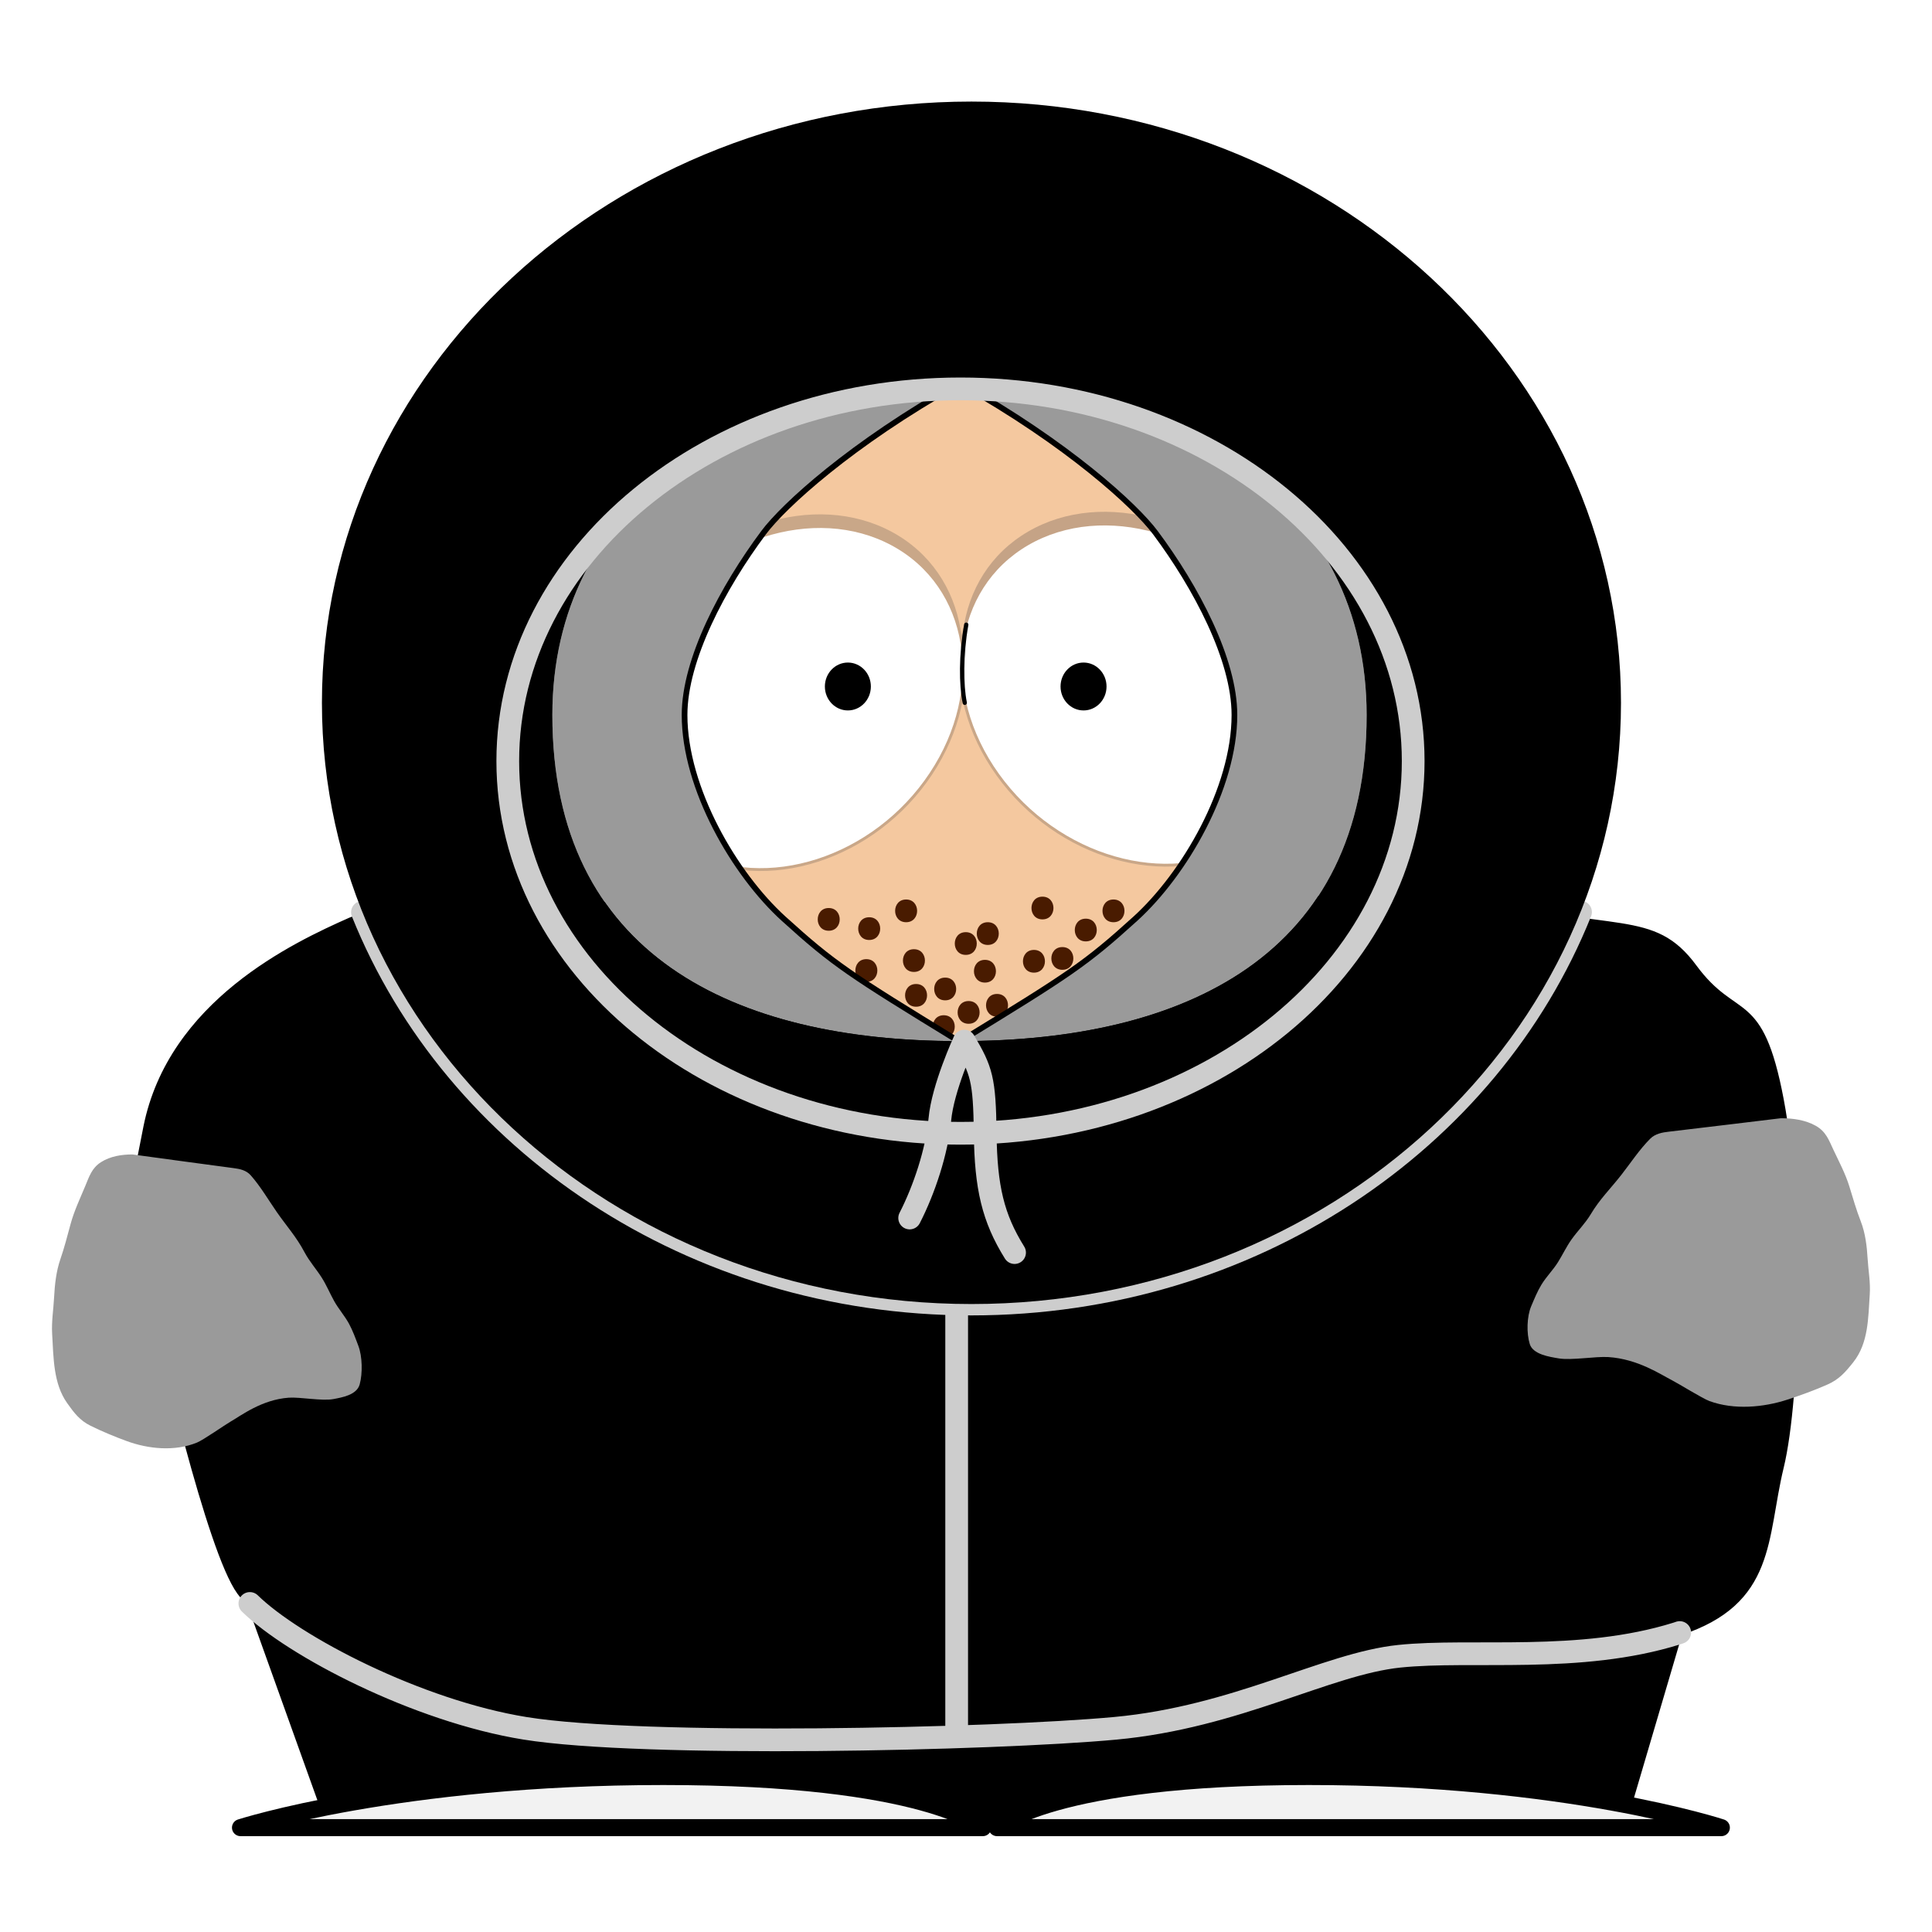
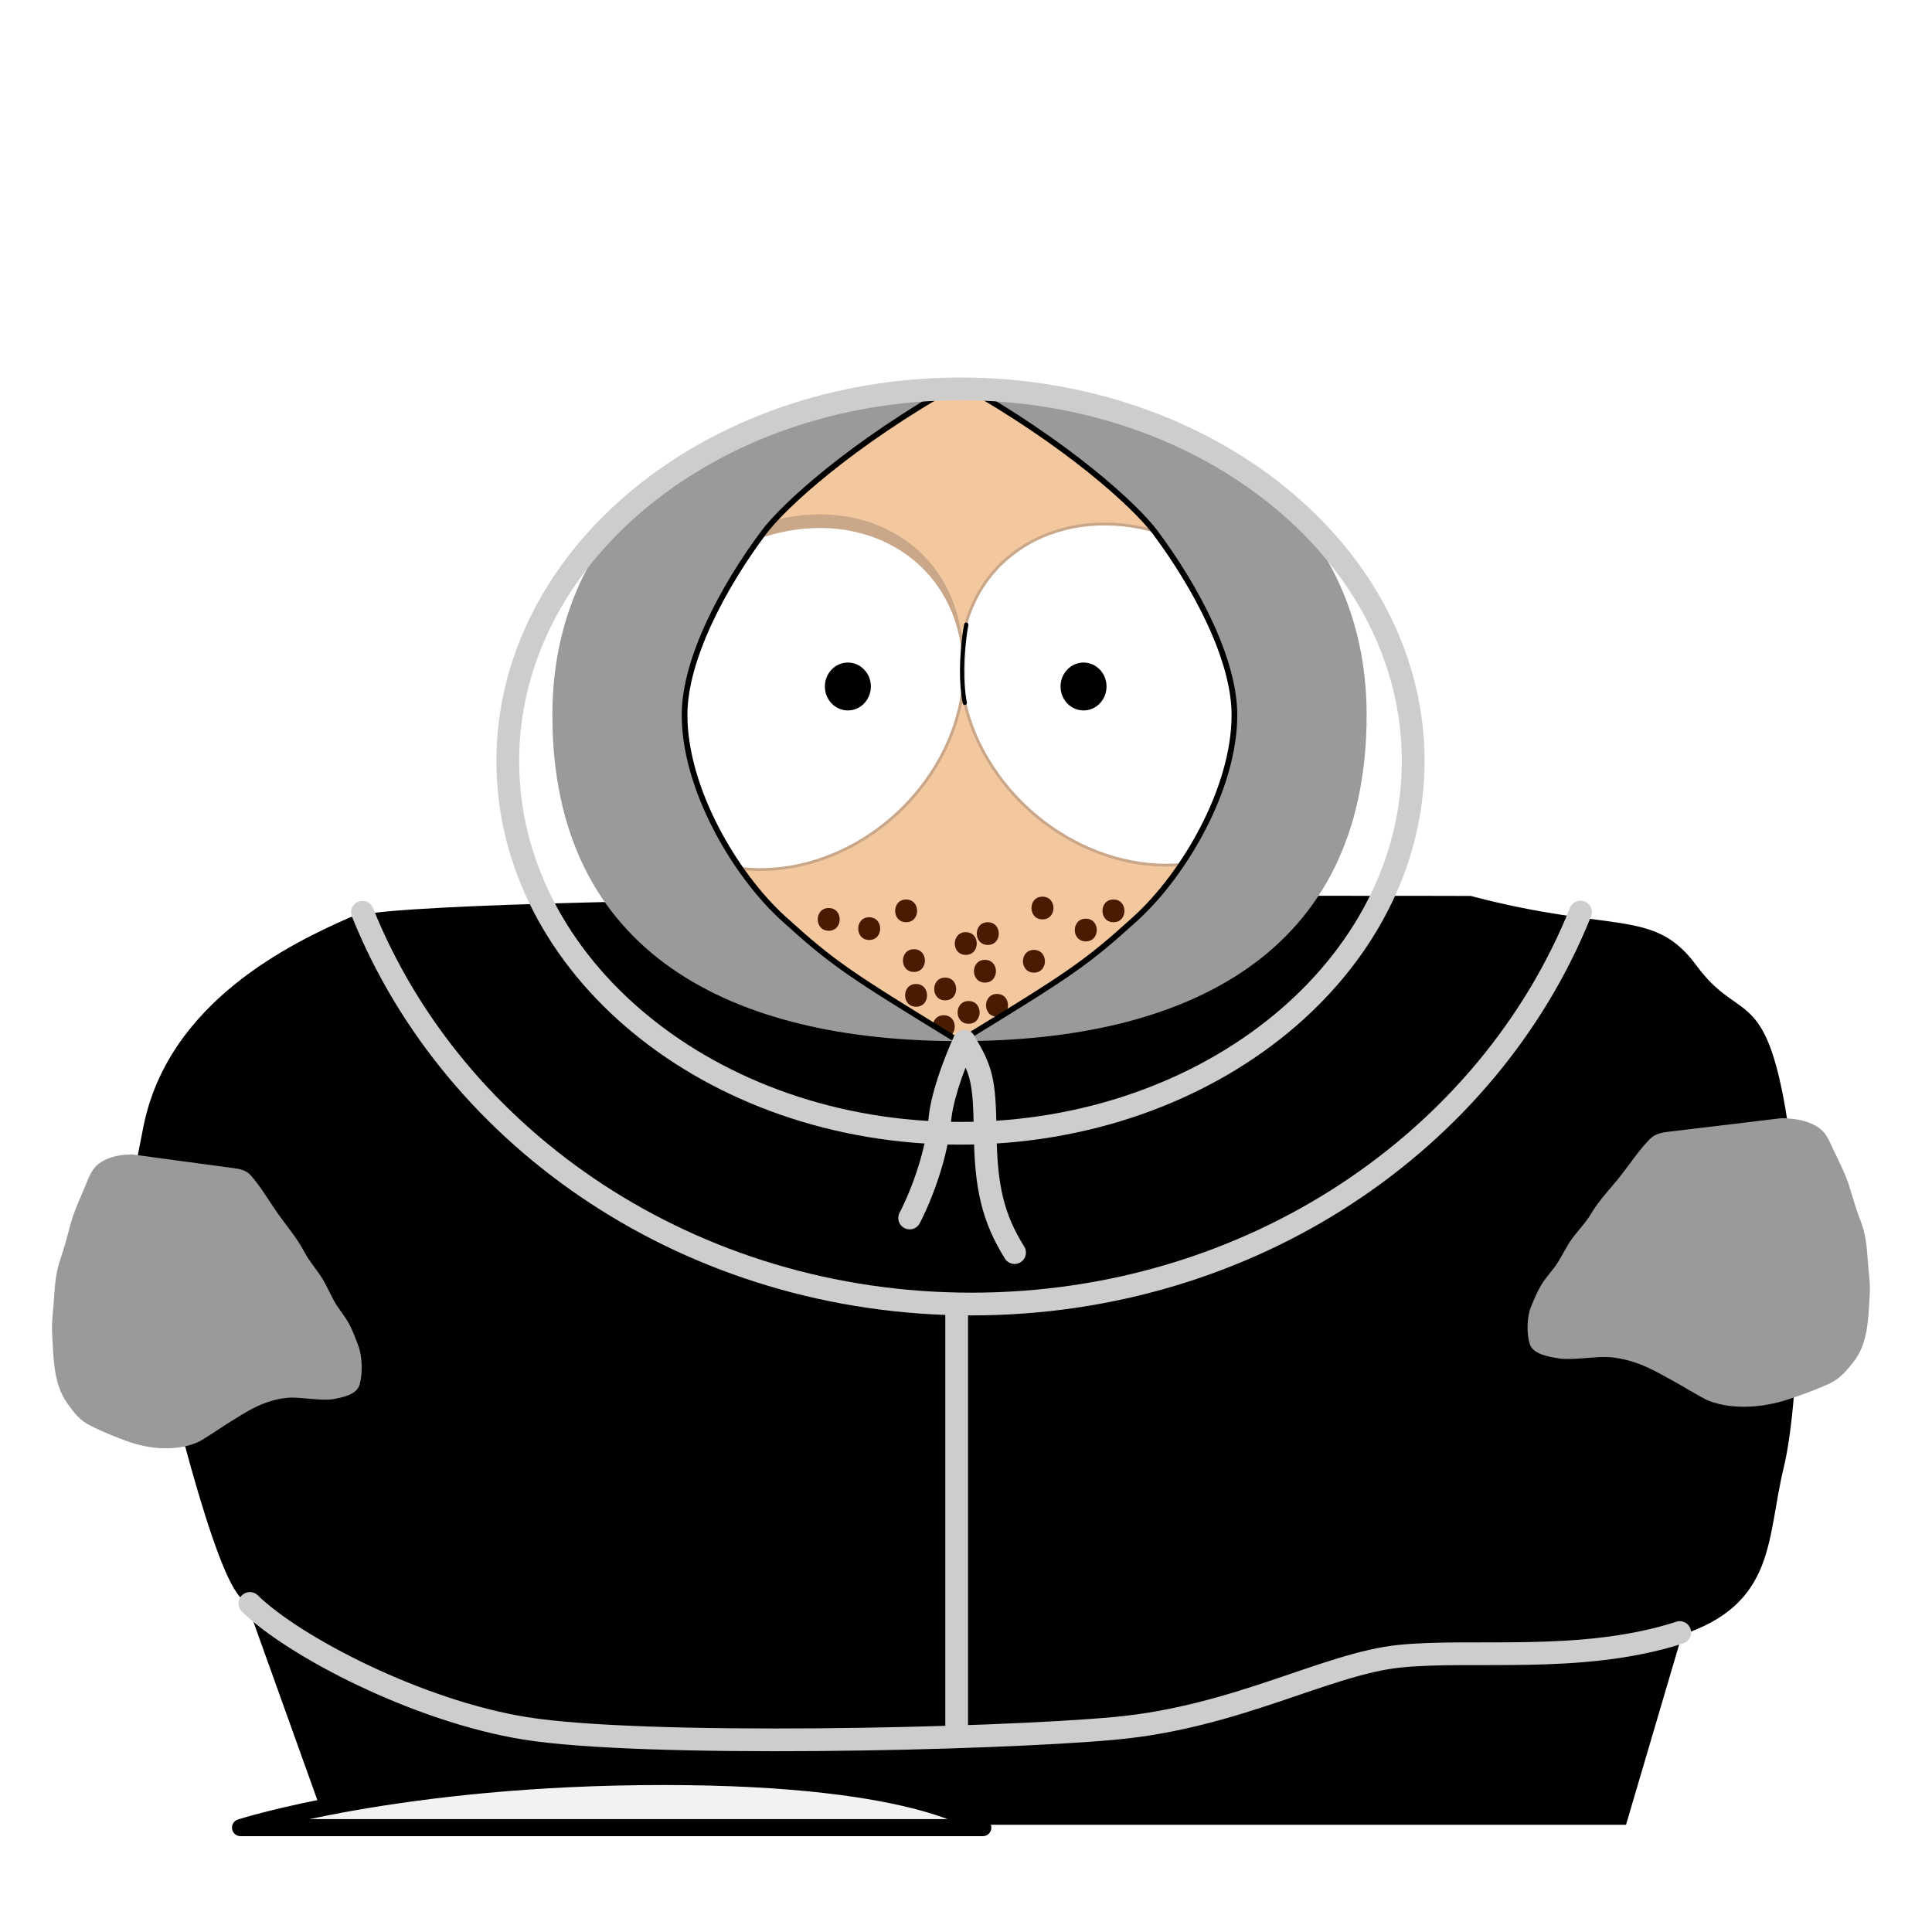
<svg xmlns="http://www.w3.org/2000/svg" xmlns:ns1="http://www.serif.com/" width="100%" height="100%" viewBox="0 0 1417 1417" version="1.1" xml:space="preserve" style="fill-rule:evenodd;clip-rule:evenodd;stroke-miterlimit:10;">
  <filter id="shadow">
    <feDropShadow dx="0" dy="0" stdDeviation="10" flood-opacity="1.0" />
  </filter>
  <g id="Ingo" filter="url(#shadow)">
    <path id="body" d="M183.271,1176.07C180.199,1173.07 177.665,1170.21 175.73,1167.54C153.576,1136.98 118.905,986.425 107.201,936.983C95.501,887.542 93.514,895.783 107.201,826.862C125.285,735.854 215.697,693.262 257.118,674.942C298.543,656.625 1078.42,659.204 1078.42,659.204C1184.02,686.983 1212.01,667.854 1242.54,709.362C1273.07,750.871 1290.88,725.875 1306.15,806.429C1321.41,886.983 1318.87,1023.77 1306.15,1076.21C1293.56,1128.11 1300.84,1174.9 1231.96,1197.4L1191.02,1336.29L240.717,1336.29L183.271,1176.07Z" style="stroke:black;stroke-width:4.17px;" />
-     <path id="foot-right" ns1:id="foot right" d="M1262.5,1340.45C1262.5,1340.45 1149.04,1302.95 959.938,1302.95C770.833,1302.95 731.25,1340.45 731.25,1340.45L1262.5,1340.45Z" style="fill:rgb(242,242,242);fill-rule:nonzero;stroke:black;stroke-width:12.5px;stroke-linecap:round;stroke-linejoin:round;" />
    <path id="foot-left" ns1:id="foot left" d="M176.39,1340.45C176.39,1340.45 292.669,1302.95 486.465,1302.95C680.269,1302.95 720.835,1340.45 720.835,1340.45L176.39,1340.45Z" style="fill:rgb(242,242,242);fill-rule:nonzero;stroke:black;stroke-width:12.5px;stroke-linecap:round;stroke-linejoin:round;" />
    <path d="M265.847,669.1C333.23,836.883 507.776,956.429 712.501,956.429C917.292,956.429 1091.88,836.808 1159.22,668.942" style="fill:none;fill-rule:nonzero;stroke:rgb(205,205,205);stroke-width:16.67px;stroke-linecap:round;stroke-linejoin:round;" />
    <path d="M183.258,1176.03C215.312,1207.44 306.116,1254.86 385.108,1267.61C471.616,1281.57 728.591,1275.87 817.908,1267.61C907.229,1259.35 972.841,1220.32 1026.28,1214.76C1079.7,1209.21 1158.58,1220.32 1229.78,1198.1C1230.54,1197.86 1231.23,1197.61 1231.97,1197.36" style="fill-rule:nonzero;stroke:rgb(205,205,205);stroke-width:16.67px;stroke-linecap:round;stroke-linejoin:round;" />
    <path d="M701.654,956.311L701.654,1273.75" style="fill:none;fill-rule:nonzero;stroke:rgb(205,205,205);stroke-width:16.67px;" />
    <path id="hand-right" ns1:id="hand right" d="M1306.25,820.142C1314.88,820.142 1324.19,821.4 1331.8,825.729C1339.25,829.967 1341.31,836.075 1344.65,843.204C1348.8,852.054 1353.45,860.679 1356.37,870.142C1359.04,878.804 1361.38,887.1 1364.71,895.663C1368.08,904.288 1369.23,913.775 1369.79,923.267C1370.31,931.954 1371.94,940.504 1371.35,949.308C1370.2,966.646 1370.43,985.092 1359.22,999.163C1353.53,1006.31 1348.9,1011.74 1340.1,1015.58C1330.64,1019.72 1320.8,1023.32 1311.07,1026.5C1293.4,1032.29 1271.88,1034.22 1253.82,1027.61C1248.67,1025.72 1231.28,1014.88 1226.55,1012.47C1218.26,1008.26 1201.39,996.704 1179.51,995.317C1170.31,994.733 1152.53,997.871 1143.23,996.296C1136.38,995.142 1124.35,993.4 1121.99,985.767C1119.53,977.838 1119.81,965.654 1123.03,958.05C1125.26,952.788 1127.61,947.004 1130.6,942.129C1134.16,936.321 1139.09,931.467 1142.68,925.729C1146.1,920.258 1148.87,914.333 1152.6,909.075C1157.2,902.604 1162.71,897.296 1166.78,890.454C1173.25,879.579 1181.38,871.621 1189.06,861.808C1195.82,853.175 1202.5,842.979 1210.39,835.121C1213.98,831.542 1219.13,830.554 1223.96,830.025C1232.42,829.088 1306.25,820.142 1306.25,820.142" style="fill:rgb(154,154,154);fill-rule:nonzero;" />
    <path id="hand-left" ns1:id="hand left" d="M97.131,846.708C89.327,846.708 80.902,847.992 74.023,852.396C67.285,856.717 65.423,862.942 62.402,870.196C58.652,879.213 54.44,887.992 51.802,897.633C49.385,906.454 47.269,914.904 44.256,923.621C41.21,932.404 40.169,942.071 39.66,951.733C39.194,960.583 37.715,969.292 38.244,978.258C39.29,995.921 39.077,1014.7 49.219,1029.03C54.365,1036.31 58.556,1041.85 66.51,1045.75C75.077,1049.97 83.977,1053.64 92.777,1056.88C108.756,1062.77 128.227,1064.74 144.556,1058C149.215,1056.09 164.94,1045.04 169.219,1042.59C176.719,1038.3 191.981,1026.53 211.765,1025.12C220.094,1024.53 236.173,1027.72 244.59,1026.12C250.777,1024.93 261.66,1023.17 263.798,1015.39C266.019,1007.31 265.773,994.904 262.856,987.163C260.84,981.804 258.71,975.913 256.01,970.946C252.79,965.029 248.335,960.088 245.081,954.246C241.985,948.675 239.481,942.638 236.106,937.279C231.956,930.692 226.965,925.283 223.281,918.321C217.435,907.242 210.085,899.138 203.131,889.142C197.019,880.35 190.977,869.971 183.84,861.963C180.594,858.321 175.931,857.313 171.569,856.771C163.915,855.821 97.131,846.708 97.131,846.708" style="fill:rgb(154,154,154);fill-rule:nonzero;" />
    <path id="face-back" ns1:id="face back" d="M832.695,673.824C795.845,707.27 784.17,714.737 704.449,763.578L703.011,763.578C623.29,714.737 611.615,707.27 574.765,673.824C538.753,641.128 502.086,578.216 502.086,524.403C502.086,483.582 530.349,430.516 560.003,390.741C574.765,370.932 624.349,325.532 703.011,281.32L704.449,281.32C783.115,325.532 832.695,370.932 847.457,390.741C877.111,430.516 905.374,483.582 905.374,524.403C905.374,578.216 868.707,641.128 832.695,673.824Z" style="fill:rgb(244,200,159);fill-rule:nonzero;" />
    <g id="beard">
      <path d="M764.583,674.308C775.333,674.308 775.333,657.642 764.583,657.642C753.833,657.642 753.833,674.308 764.583,674.308" style="fill:rgb(73,27,0);fill-rule:nonzero;" />
      <path d="M708.333,700.35C719.083,700.35 719.083,683.683 708.333,683.683C697.583,683.683 697.583,700.35 708.333,700.35" style="fill:rgb(73,27,0);fill-rule:nonzero;" />
      <path d="M758.333,713.371C769.083,713.371 769.083,696.704 758.333,696.704C747.583,696.704 747.583,713.371 758.333,713.371" style="fill:rgb(73,27,0);fill-rule:nonzero;" />
      <path d="M796.354,690.454C807.104,690.454 807.104,673.787 796.354,673.787C785.604,673.787 785.604,690.454 796.354,690.454" style="fill:rgb(73,27,0);fill-rule:nonzero;" />
      <path d="M731.25,745.662C742,745.662 742,728.996 731.25,728.996C720.5,728.996 720.5,745.662 731.25,745.662" style="fill:rgb(73,27,0);fill-rule:nonzero;" />
      <path d="M724.479,693.058C735.229,693.058 735.229,676.392 724.479,676.392C713.729,676.392 713.729,693.058 724.479,693.058" style="fill:rgb(73,27,0);fill-rule:nonzero;" />
      <path d="M722.396,720.662C733.146,720.662 733.146,703.996 722.396,703.996C711.646,703.996 711.646,720.662 722.396,720.662" style="fill:rgb(73,27,0);fill-rule:nonzero;" />
      <path d="M693.229,733.683C703.979,733.683 703.979,717.017 693.229,717.017C682.479,717.017 682.479,733.683 693.229,733.683" style="fill:rgb(73,27,0);fill-rule:nonzero;" />
      <path d="M670.312,712.85C681.062,712.85 681.062,696.183 670.312,696.183C659.562,696.183 659.562,712.85 670.312,712.85" style="fill:rgb(73,27,0);fill-rule:nonzero;" />
      <path d="M664.583,676.392C675.333,676.392 675.333,659.725 664.583,659.725C653.833,659.725 653.833,676.392 664.583,676.392" style="fill:rgb(73,27,0);fill-rule:nonzero;" />
      <path d="M637.5,689.412C648.25,689.412 648.25,672.746 637.5,672.746C626.75,672.746 626.75,689.412 637.5,689.412" style="fill:rgb(73,27,0);fill-rule:nonzero;" />
      <path d="M607.812,682.642C618.562,682.642 618.562,665.975 607.812,665.975C597.062,665.975 597.062,682.642 607.812,682.642" style="fill:rgb(73,27,0);fill-rule:nonzero;" />
-       <path d="M635.417,720.142C646.167,720.142 646.167,703.475 635.417,703.475C624.667,703.475 624.667,720.142 635.417,720.142" style="fill:rgb(73,27,0);fill-rule:nonzero;" />
      <path d="M692.187,761.287C702.937,761.287 702.937,744.621 692.187,744.621C681.437,744.621 681.437,761.287 692.187,761.287" style="fill:rgb(73,27,0);fill-rule:nonzero;" />
      <path d="M671.875,738.371C682.625,738.371 682.625,721.704 671.875,721.704C661.125,721.704 661.125,738.371 671.875,738.371" style="fill:rgb(73,27,0);fill-rule:nonzero;" />
      <path d="M816.667,676.392C827.417,676.392 827.417,659.725 816.667,659.725C805.917,659.725 805.917,676.392 816.667,676.392" style="fill:rgb(73,27,0);fill-rule:nonzero;" />
      <path d="M710.417,750.871C721.167,750.871 721.167,734.204 710.417,734.204C699.667,734.204 699.667,750.871 710.417,750.871" style="fill:rgb(73,27,0);fill-rule:nonzero;" />
-       <path d="M779.167,711.287C789.917,711.287 789.917,694.621 779.167,694.621C768.417,694.621 768.417,711.287 779.167,711.287" style="fill:rgb(73,27,0);fill-rule:nonzero;" />
    </g>
    <g id="eyes-closed" ns1:id="eyes closed">
      <path id="shape-right" ns1:id="shape right" d="M932.753,451.302C976.162,511.831 966.549,586.927 911.291,619.035C856.032,651.144 776.045,628.115 732.641,567.59C689.232,507.073 698.832,431.965 754.091,399.86C809.349,367.748 889.345,390.79 932.753,451.302" style="fill:none;fill-rule:nonzero;stroke:rgb(201,167,136);stroke-width:4.17px;stroke-linejoin:round;stroke-miterlimit:2;" />
      <path id="shape-left" ns1:id="shape left" d="M477.443,456.917C436.322,518.726 448.735,593.484 505.168,623.901C561.589,654.317 640.672,628.88 681.785,567.076C722.918,505.276 710.514,430.509 654.085,400.088C597.66,369.672 518.568,395.117 477.443,456.917" style="fill:none;fill-rule:nonzero;stroke:rgb(201,167,136);stroke-width:4.17px;stroke-linejoin:round;stroke-miterlimit:2;" />
      <path id="lid-line" ns1:id="lid line" d="M502.086,536.667C551.153,515.328 636.543,502.264 707.166,502.264C777.79,502.264 863.258,517.925 905.374,536.667" style="fill:none;stroke:rgb(169,132,107);stroke-width:4.17px;stroke-linecap:round;stroke-linejoin:round;stroke-miterlimit:1.5;" />
    </g>
    <g id="eye-left" ns1:id="eye left">
      <path id="Schatten-links" ns1:id="Schatten links" d="M477.443,446.917C436.322,508.726 448.735,583.484 505.168,613.901C561.589,644.317 640.672,618.88 681.785,557.076C722.918,495.276 710.514,420.509 654.085,390.088C597.66,359.672 518.568,385.117 477.443,446.917" style="fill:rgb(201,167,136);fill-rule:nonzero;" />
      <g id="Offen-links" ns1:id="Offen links">
        <path id="Weiss-links" ns1:id="Weiss links" d="M477.443,456.917C436.322,518.726 448.735,593.484 505.168,623.901C561.589,654.317 640.672,628.88 681.785,567.076C722.918,505.276 710.514,430.509 654.085,400.088C597.66,369.672 518.568,395.117 477.443,456.917" style="fill:white;fill-rule:nonzero;" />
        <path id="Pupille-links" ns1:id="Pupille links" d="M638.723,503.503C638.723,513.199 631.173,521.062 621.86,521.062C612.548,521.062 604.998,513.199 604.998,503.503C604.998,493.803 612.548,485.937 621.86,485.937C631.173,485.937 638.723,493.803 638.723,503.503" style="fill-rule:nonzero;" />
      </g>
      <animate attributeName="fill-opacity" dur="15000ms" calcMode="linear" begin="0.0s" keyTimes="0;0.96;0.961;0.97;0.971;0.975;0.976;0.985;0.986;1.0" values="1.0;1.0;0;0;1.0;1.0;0;0;1.0;1.0" repeatCount="indefinite" />
    </g>
    <g id="eye-right" ns1:id="eye right">
-       <path id="Schatten-rechts" ns1:id="Schatten rechts" d="M932.753,441.302C976.162,501.831 966.549,576.927 911.291,609.035C856.032,641.144 776.045,618.115 732.641,557.59C689.232,497.073 698.832,421.965 754.091,389.86C809.349,357.748 889.345,380.79 932.753,441.302" style="fill:rgb(197,163,134);fill-rule:nonzero;" />
      <g id="Offen-rechts" ns1:id="Offen rechts">
        <path id="Weiss-rechts" ns1:id="Weiss rechts" d="M932.753,451.302C976.162,511.831 966.549,586.927 911.291,619.035C856.032,651.144 776.045,628.115 732.641,567.59C689.232,507.073 698.832,431.965 754.091,399.86C809.349,367.748 889.345,390.79 932.753,451.302" style="fill:white;fill-rule:nonzero;" />
        <path id="Pupille-rechts" ns1:id="Pupille rechts" d="M811.572,503.503C811.572,513.199 804.022,521.062 794.71,521.062C785.397,521.062 777.843,513.199 777.843,503.503C777.843,493.803 785.397,485.937 794.71,485.937C804.022,485.937 811.572,493.803 811.572,503.503" style="fill-rule:nonzero;" />
      </g>
      <path d="M708.695,458.17C704.716,480.525 704.912,502.104 707.595,515.458" style="fill:rgb(231,231,231);fill-rule:nonzero;stroke:black;stroke-width:3.13px;stroke-linecap:round;stroke-linejoin:round;" />
      <animate attributeName="fill-opacity" dur="15000ms" calcMode="linear" begin="0.0s" keyTimes="0;0.96;0.961;0.97;0.971;0.975;0.976;0.985;0.986;1.0" values="1.0;1.0;0;0;1.0;1.0;0;0;1.0;1.0" repeatCount="indefinite" />
    </g>
    <path id="grey-hood" ns1:id="grey hood" d="M704.448,281.319C868.968,281.319 1002.34,369.436 1002.34,524.403C1002.34,700.661 868.968,763.578 704.448,763.578C784.168,714.74 795.848,707.273 832.693,673.823C868.706,641.128 905.373,578.215 905.373,524.403C905.373,483.582 877.11,430.519 847.46,390.74C832.693,370.932 783.114,325.532 704.448,281.319ZM703.013,281.319C624.346,325.532 574.767,370.932 560.005,390.74C530.35,430.519 502.088,483.582 502.088,524.403C502.088,578.215 538.755,641.128 574.767,673.823C611.617,707.273 623.292,714.74 703.013,763.578C538.492,763.578 405.121,700.661 405.121,524.403C405.121,369.436 538.492,281.319 703.013,281.319Z" style="fill:rgb(154,154,154);" filter="url(#shadow)" />
    <path id="grey-inner-hood-rim" ns1:id="grey inner hood rim" d="M832.695,673.824C795.845,707.27 784.17,714.737 704.449,763.578L703.011,763.578C623.29,714.737 611.615,707.27 574.765,673.824C538.753,641.128 502.086,578.216 502.086,524.403C502.086,483.583 530.349,430.516 560.003,390.741C574.765,370.932 624.349,325.532 703.011,281.32L704.449,281.32C783.115,325.532 832.695,370.932 847.457,390.741C877.111,430.516 905.374,483.583 905.374,524.403C905.374,578.216 868.707,641.128 832.695,673.824Z" style="fill:none;fill-rule:nonzero;stroke:black;stroke-width:4.17px;" />
-     <path id="black-hood" ns1:id="black hood" d="M712.499,74.491C975.607,74.491 1188.89,271.916 1188.89,515.462C1188.89,758.999 975.603,956.428 712.499,956.428C449.395,956.428 236.111,758.999 236.111,515.462C236.111,271.92 449.395,74.491 712.499,74.491ZM703.011,763.578L704.447,763.578C776.791,719.261 793.103,709.01 823.036,682.497C793.1,709.007 776.791,719.257 704.449,763.578C868.969,763.578 1002.34,700.66 1002.34,524.402C1002.34,369.436 868.969,281.32 704.449,281.32C704.449,281.32 703.013,281.32 703.013,281.32L703.011,281.32C538.491,281.32 405.121,369.436 405.121,524.402C405.121,700.66 538.491,763.577 703.011,763.578ZM868.462,421.756C861.801,410.876 854.672,400.415 847.46,390.74C838.551,378.789 816.97,357.523 783.975,332.822C816.97,357.523 838.55,378.79 847.457,390.741C854.67,400.415 861.8,410.876 868.462,421.756ZM823.036,682.497C826.089,679.793 829.284,676.92 832.695,673.824C868.707,641.128 905.374,578.216 905.374,524.403C905.374,493.511 889.188,455.606 868.462,421.756C889.186,455.607 905.372,493.51 905.372,524.402C905.372,578.215 868.706,641.127 832.693,673.823C829.283,676.919 826.088,679.793 823.036,682.497Z" style="fill-rule:nonzero;" />
    <path d="M744.12,918.693C728.312,893.33 723.041,870.889 722.575,831.189C722.112,791.489 719.879,785.039 707.229,763.576C707.229,763.576 691.42,797.722 689.312,821.139C687.204,844.551 677.72,872.843 667.179,893.33" style="fill:none;fill-rule:nonzero;stroke:rgb(205,205,205);stroke-width:16.67px;stroke-linecap:round;stroke-linejoin:round;" />
    <path d="M1036.48,558.205C1036.48,407.54 887.7,285.22 704.45,285.22C521.199,285.22 372.423,407.54 372.423,558.205C372.423,708.87 521.199,831.19 704.45,831.19C887.7,831.19 1036.48,708.87 1036.48,558.205Z" style="fill:none;stroke:rgb(205,205,205);stroke-width:16.67px;" />
  </g>
</svg>